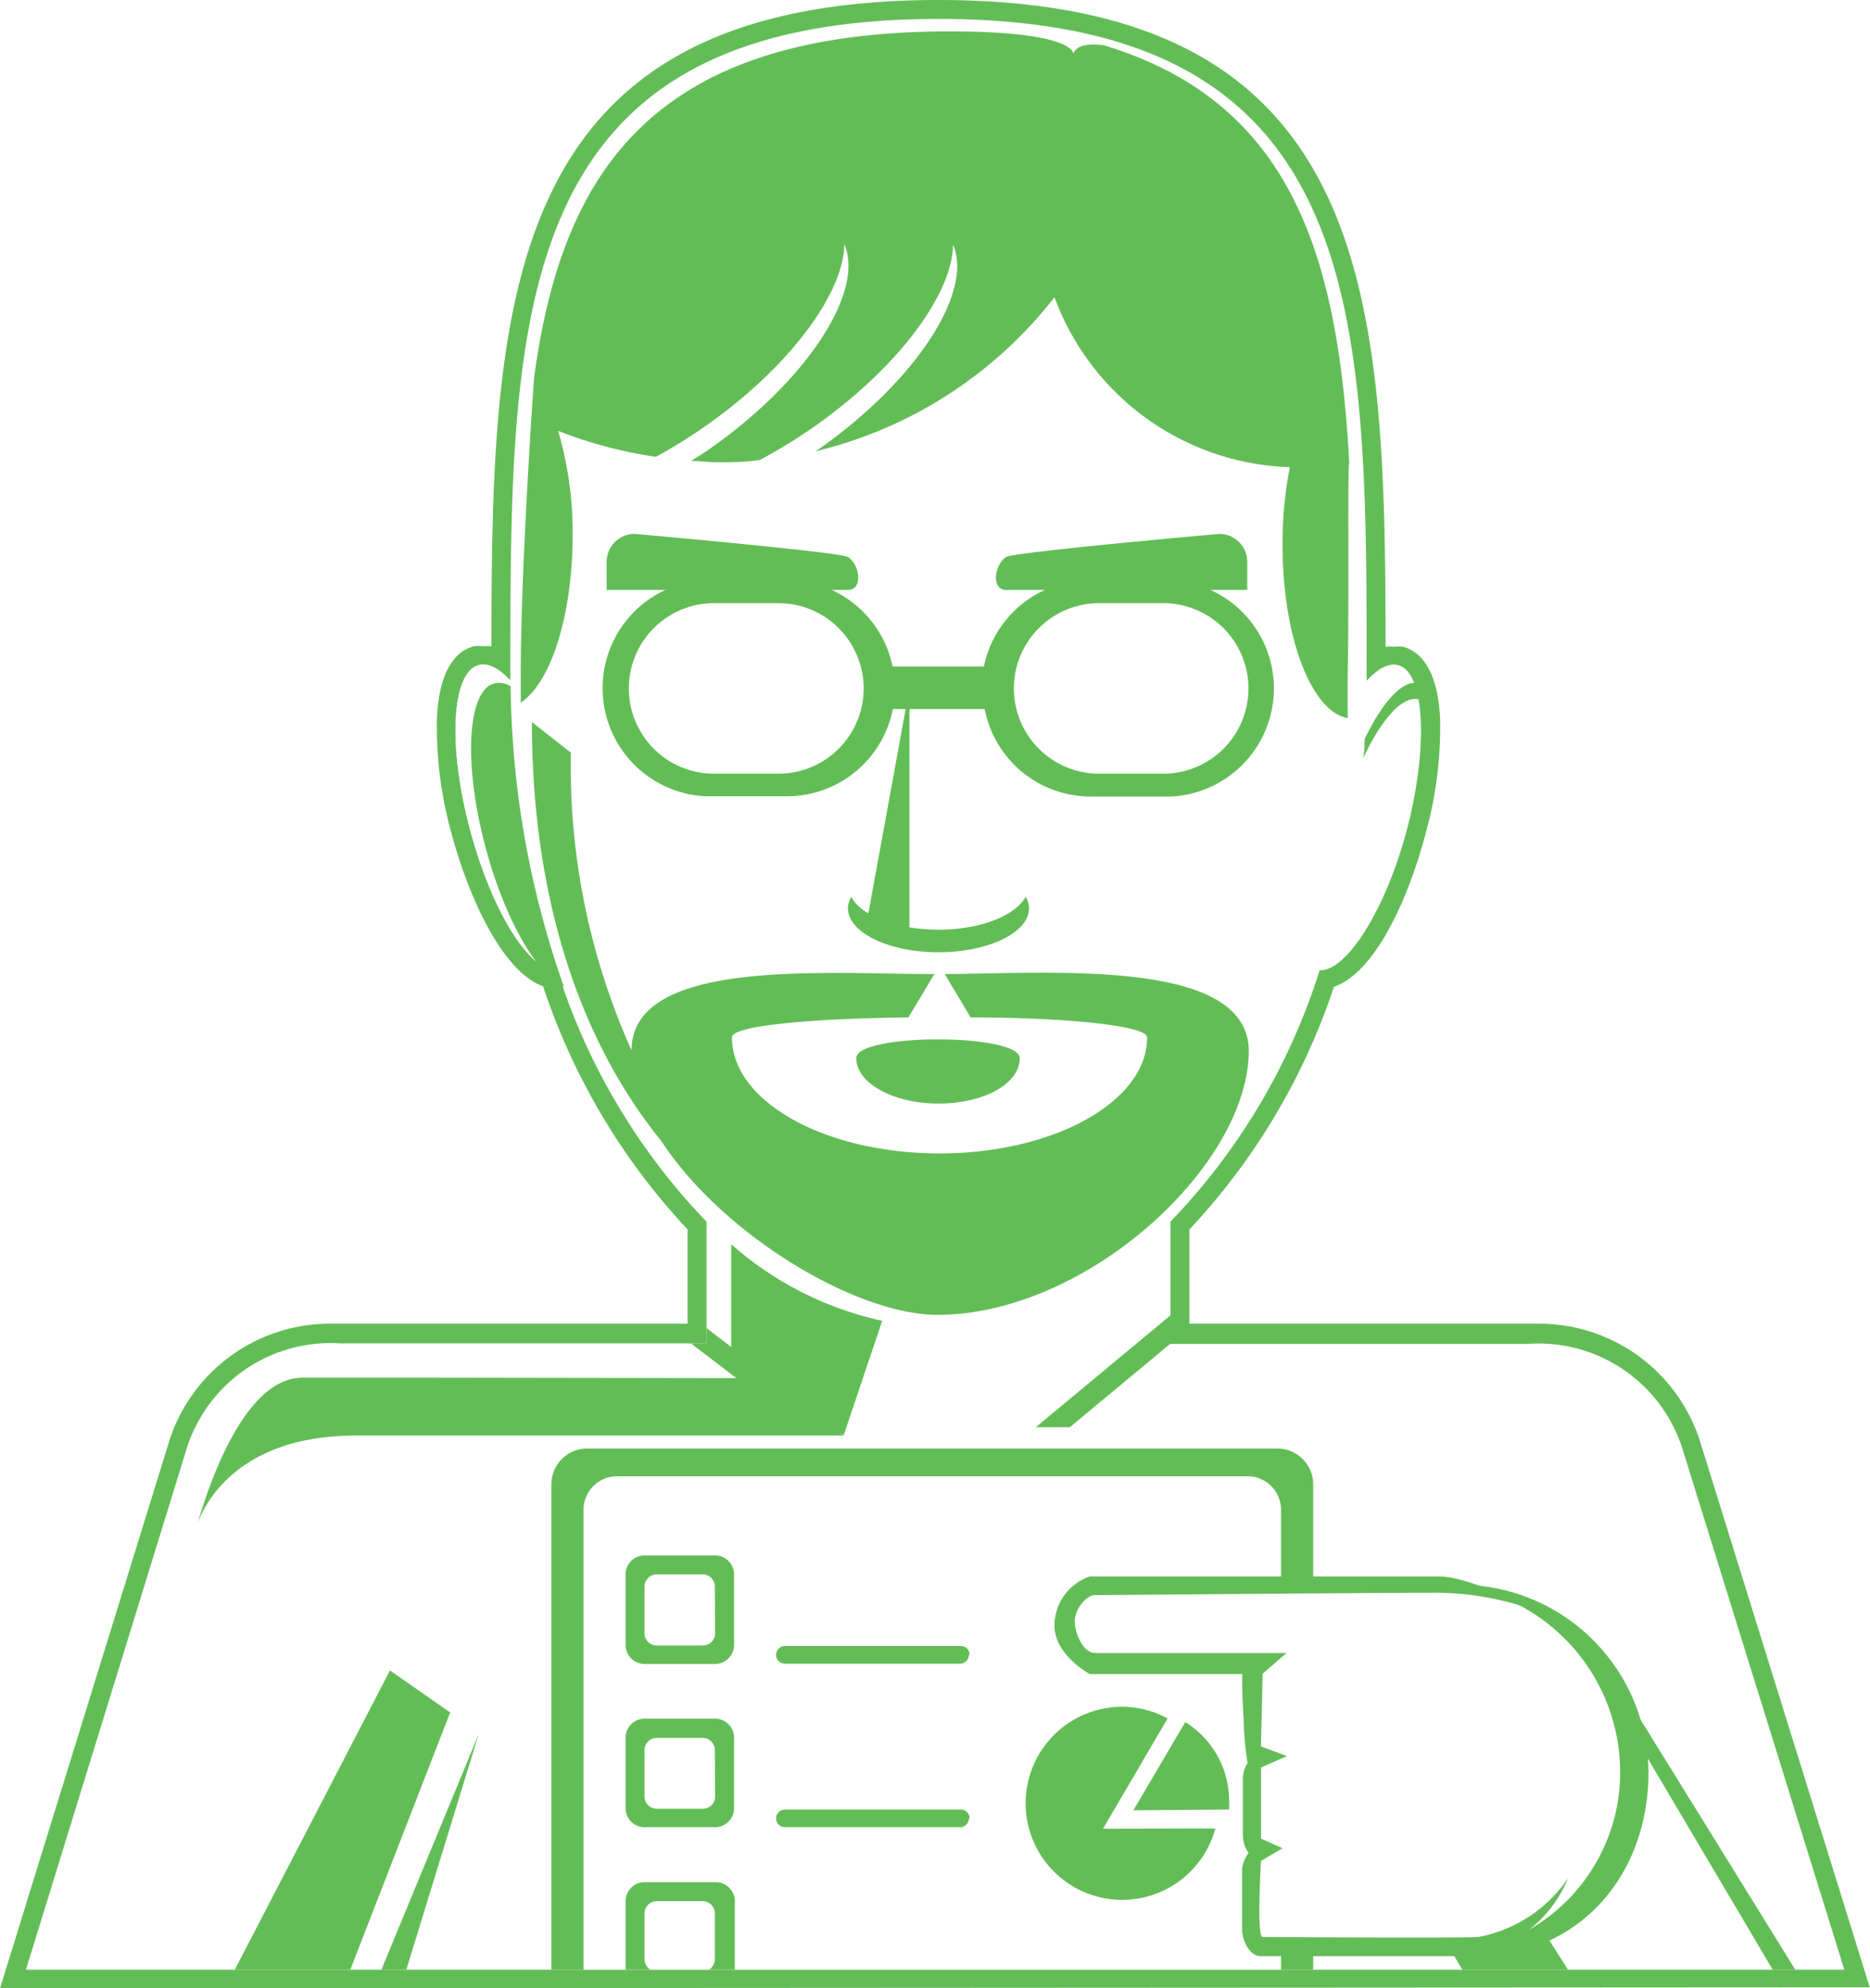
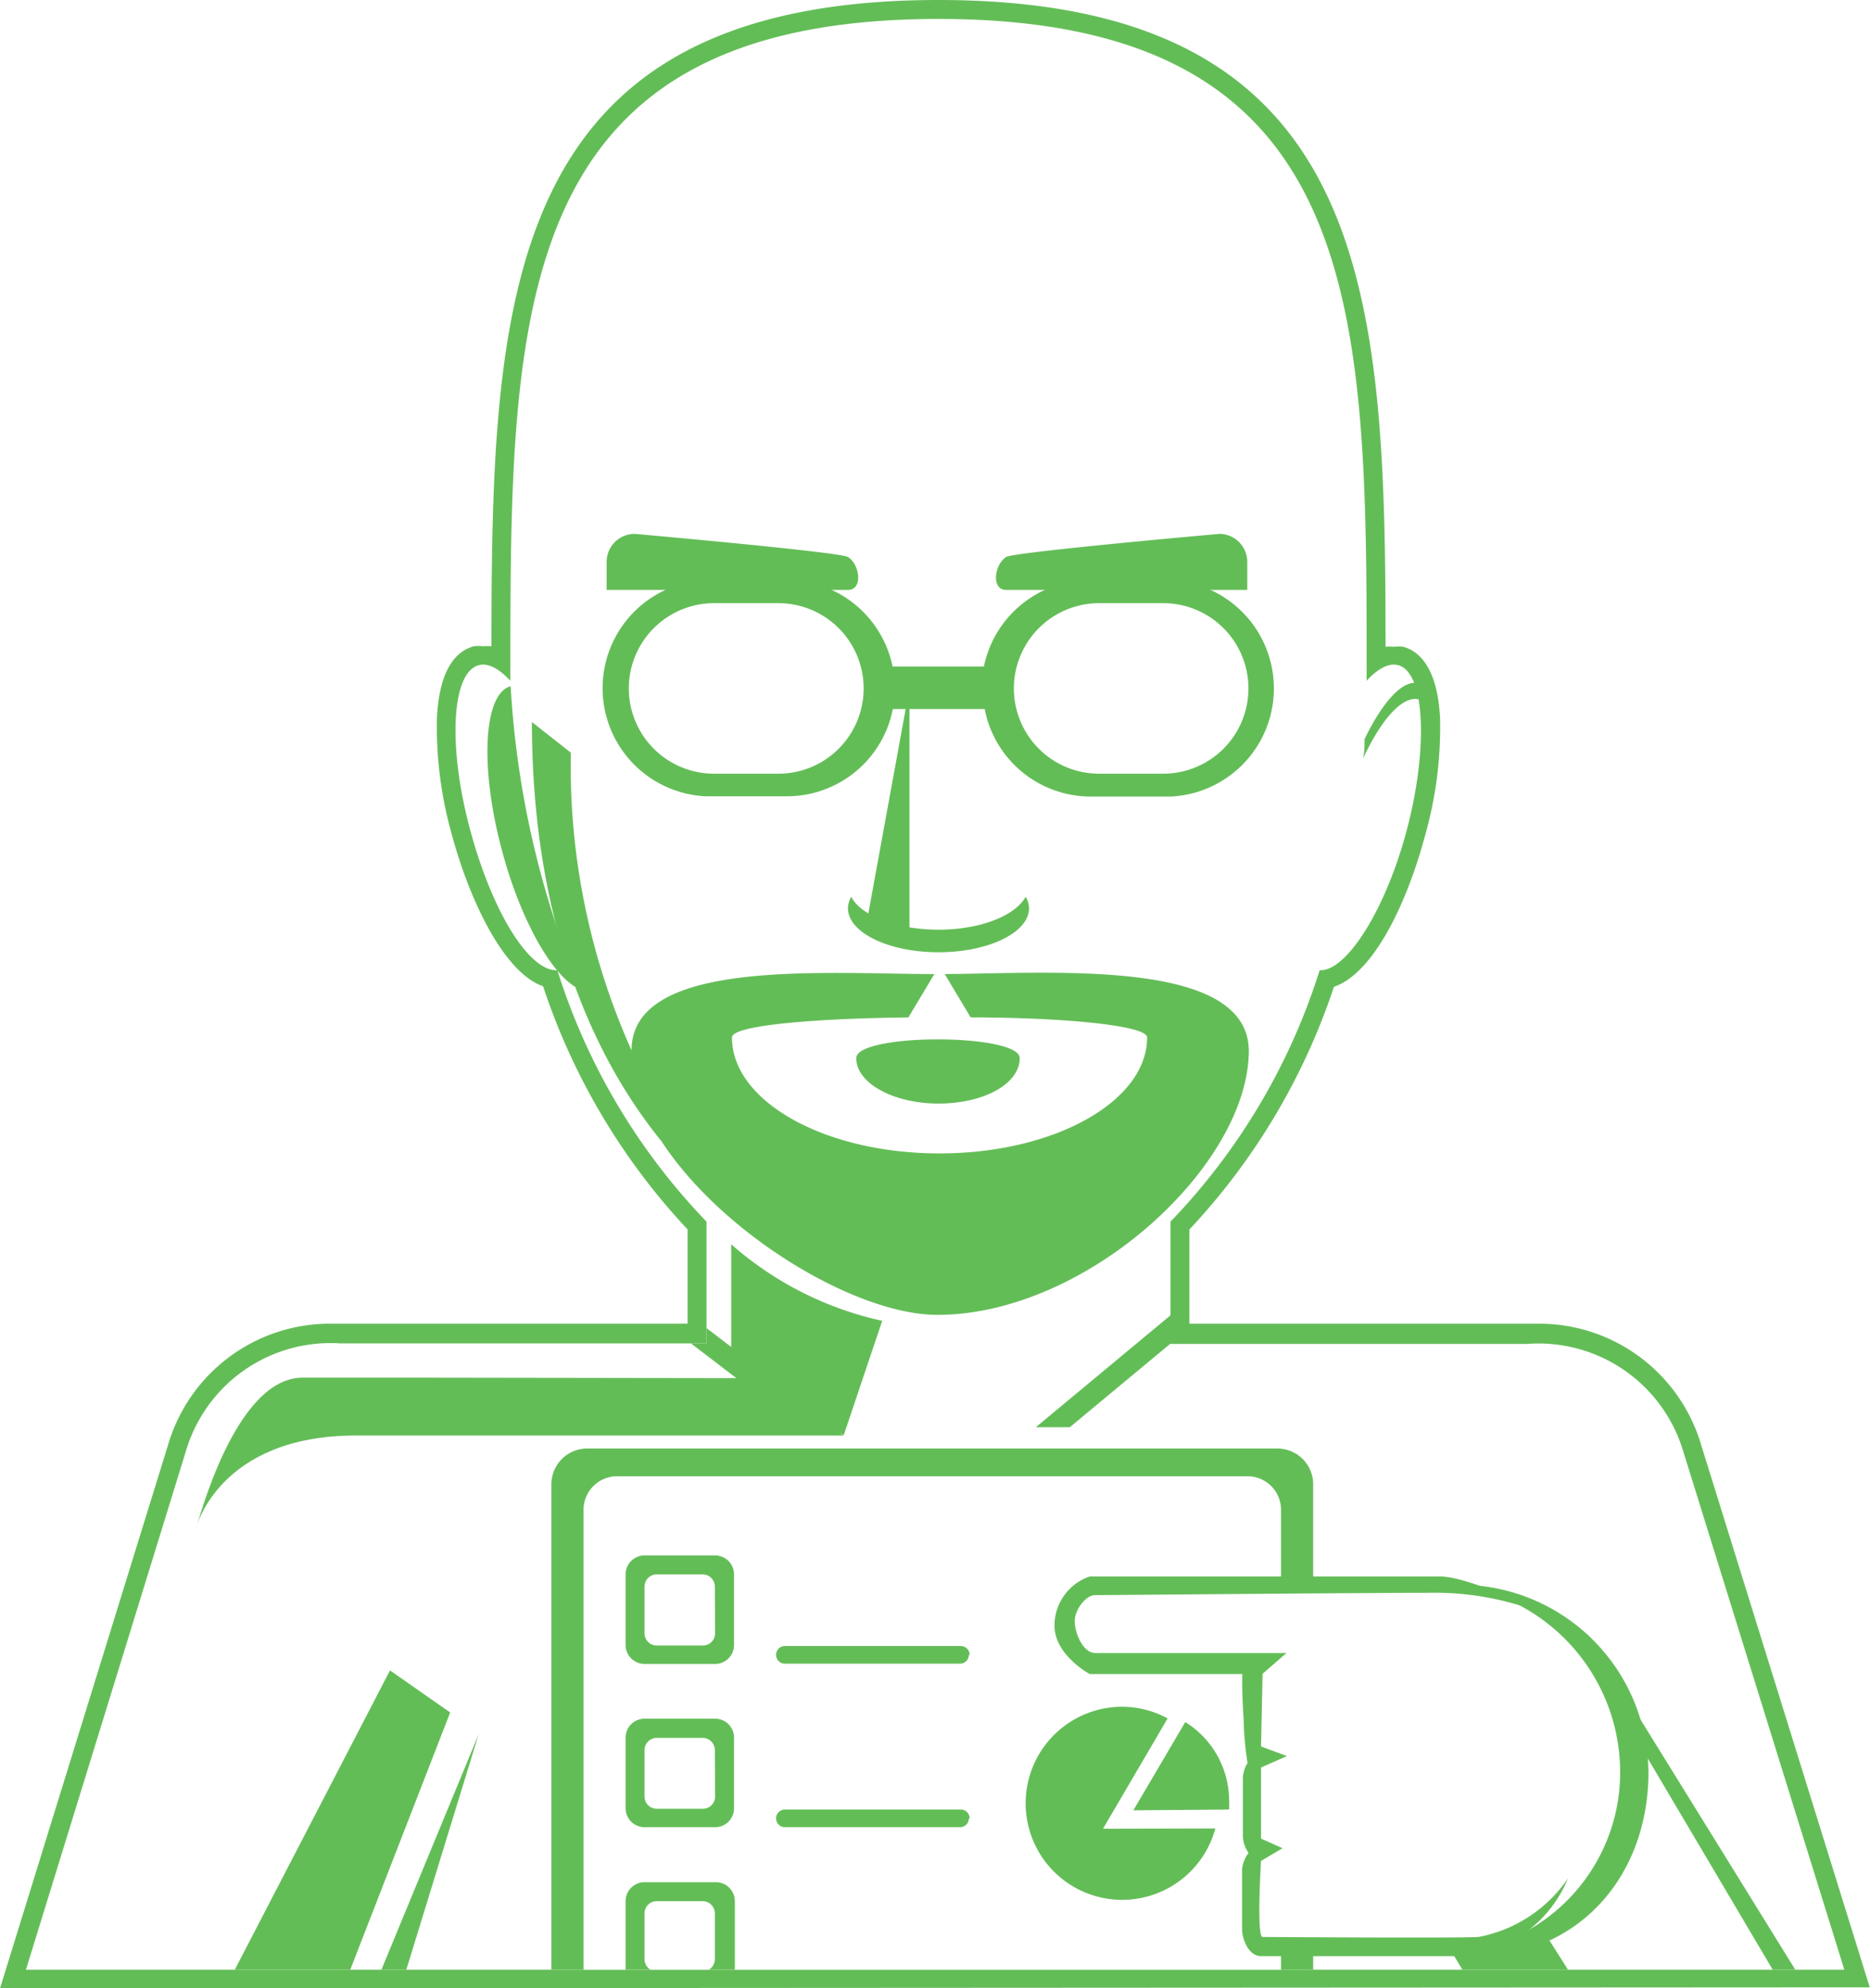
<svg xmlns="http://www.w3.org/2000/svg" id="library_internal_audit_support" data-name="Layer 1" viewBox="0 0 72.07 76.61">
  <defs>
    <style>#library_internal_audit_support .cls-1{fill:#63bd57;}#library_internal_audit_support .cls-2{fill:#fff;}</style>
  </defs>
  <path class="cls-1" d="M0,76.61,6.48,55.66A6.5,6.5,0,0,1,12.74,51H26.5V47.37A25.31,25.31,0,0,1,20.93,38c-1.47-.51-2.79-3.18-3.51-5.82a15.26,15.26,0,0,1-.58-4.53c.1-2,.83-2.59,1.42-2.75a1.39,1.39,0,0,1,.36,0,1.49,1.49,0,0,1,.32,0C18.95,11.44,19.36,0,36.17,0S53.39,11.44,53.4,24.92a1.46,1.46,0,0,1,.32,0,1.39,1.39,0,0,1,.36,0c.59.16,1.32.77,1.42,2.75a15.26,15.26,0,0,1-.58,4.53c-.71,2.65-2,5.31-3.51,5.82a25.3,25.3,0,0,1-5.57,9.35V51H58.4l.43,0,.46,0a6.51,6.51,0,0,1,6.26,4.63l6.51,20.94Z" />
  <path class="cls-2" d="M64.86,55.88a5.82,5.82,0,0,0-6-4.1l-.43,0H45.11V47.07a24.58,24.58,0,0,0,5.75-9.69c1,.07,2.52-2.26,3.35-5.37s.73-6.1-.32-6.38c-.36-.1-.79.13-1.22.6,0-.1,0-.21,0-.31C52.67,12,52.67.73,36.17.73S19.67,12,19.67,25.92c0,.1,0,.21,0,.31-.44-.47-.86-.7-1.22-.6-1.05.28-1.2,3.14-.32,6.38s2.31,5.44,3.35,5.37a24.58,24.58,0,0,0,5.75,9.69v4.69H13.46l-.35,0a5.81,5.81,0,0,0-5.93,4.1L1,75.89H71.08Z" />
  <path class="cls-1" d="M16.23,53.08H11.66c-2.6,0-4,5.54-4.1,5.78,0,0,.88-3.55,6.15-3.55h2.52l5.87,0H32.52l-3-2.21Z" />
-   <ellipse class="cls-2" cx="20.03" cy="31.5" rx="1.97" ry="6.08" transform="translate(-7.5 6.28) rotate(-15.06)" />
  <path class="cls-1" d="M28.18,47.94v4.82l4.34,2.53L34,50.89A13,13,0,0,1,28.18,47.94Z" />
-   <path class="cls-1" d="M19.68,26.44a.85.85,0,0,0-.63-.11c-1.05.28-1.2,3.14-.32,6.38.74,2.75,2,4.89,3,5.3A35.8,35.8,0,0,1,19.68,26.44Z" />
+   <path class="cls-1" d="M19.68,26.44c-1.05.28-1.2,3.14-.32,6.38.74,2.75,2,4.89,3,5.3A35.8,35.8,0,0,1,19.68,26.44Z" />
  <path class="cls-1" d="M36.17,35.82c-1.61,0-3-.54-3.36-1.27a.93.93,0,0,0-.13.44c0,.94,1.56,1.7,3.49,1.7s3.49-.76,3.49-1.7a.93.93,0,0,0-.13-.44C39.13,35.28,37.79,35.82,36.17,35.82Z" />
  <path class="cls-1" d="M45.15,22.35H42a4.17,4.17,0,0,0-4.08,3.33H34.4a4.17,4.17,0,0,0-4.08-3.33H27.19a4.17,4.17,0,0,0,0,8.33h3.13a4.16,4.16,0,0,0,4.09-3.36h3.54A4.16,4.16,0,0,0,42,30.69h3.13a4.17,4.17,0,0,0,0-8.33ZM30,29.81H27.52a3.28,3.28,0,1,1,0-6.57H30a3.28,3.28,0,1,1,0,6.57Zm14.84,0H42.36a3.28,3.28,0,0,1,0-6.57h2.47a3.28,3.28,0,1,1,0,6.57Z" />
  <path class="cls-1" d="M36.41,37.53l1,1.67c3.56,0,6.8.31,6.8.77,0,2.47-3.58,4.47-8,4.47s-8-2-8-4.47c0-.47,3.23-.73,6.8-.77l1-1.67c-4.22,0-11.67-.63-11.67,2.94A26.76,26.76,0,0,1,22,29L20.5,27.82c0,6.9,1.91,12.36,5,16.16,2.33,3.57,7.47,6.68,10.63,6.68,5.74,0,12-5.75,12-10.19C48.08,36.93,40.66,37.5,36.41,37.53Z" />
  <path class="cls-1" d="M39.3,40.77c0,1-1.4,1.75-3.13,1.75S33,41.74,33,40.77,39.3,39.81,39.3,40.77Z" />
  <path class="cls-1" d="M32.68,21.46c.46.29.59,1.27,0,1.27H23.38V21.65h0a1.08,1.08,0,0,1,1.08-1.08S32.38,21.27,32.68,21.46Z" />
  <path class="cls-1" d="M38.78,21.46c-.46.29-.59,1.27,0,1.27h9.29V21.65h0A1.08,1.08,0,0,0,47,20.57S39.07,21.27,38.78,21.46Z" />
-   <path class="cls-1" d="M52,17.83c-.43-7.9-2.17-13.89-9.47-16.09-1.13-.14-1.16.35-1.16.35s.14-.88-4.79-.88c-11.43,0-14.94,5.42-16,13.38,0,0-.51,7.21-.51,11.32,0,.39,0,.77,0,1.16,1.16-.76,2-3.36,2-6.47a13.94,13.94,0,0,0-.56-4,16.59,16.59,0,0,0,3.77,1,20.42,20.42,0,0,0,1.92-1.19c3.23-2.27,5.32-5.11,5.34-7,.79,1.82-1.42,5.24-5.18,7.88-.24.17-.49.32-.73.47.33,0,.67.05,1,.05.56,0,1.11,0,1.66-.09a20.29,20.29,0,0,0,2.1-1.29c3.23-2.27,5.32-5.11,5.34-7,.79,1.82-1.42,5.24-5.18,7.88l-.13.08a16.54,16.54,0,0,0,9.22-5.94A10,10,0,0,0,49.71,18a15.14,15.14,0,0,0-.28,3c0,3.53,1.1,6.41,2.51,6.67,0-.55,0-1.1,0-1.66C52,23.14,51.93,17.84,52,17.83Z" />
  <polygon class="cls-1" points="35.05 36.16 33.41 35.5 35.05 26.52 35.05 36.16" />
  <path class="cls-1" d="M54.52,26.31c-.58,0-1.3.86-1.93,2.17,0,.25,0,.5-.06.75.7-1.51,1.53-2.45,2.16-2.28h0A3.3,3.3,0,0,0,54.52,26.31Z" />
  <polygon class="cls-1" points="39.92 54.99 41.23 54.99 45.12 51.76 45.12 50.67 39.92 54.99" />
  <polygon class="cls-1" points="32.22 54.99 27.23 51.17 27.23 51.76 26.63 51.76 30.85 54.99 32.22 54.99" />
  <polygon class="cls-1" points="15.66 75.89 18.45 66.81 14.7 75.89 15.66 75.89" />
  <polygon class="cls-1" points="13.5 75.89 17.35 65.98 15.03 64.36 9.05 75.89 13.5 75.89" />
  <path class="cls-2" d="M49.14,64.69" />
  <path class="cls-1" d="M50.61,75.89V57.2a1.38,1.38,0,0,0-1.37-1.39H22.62a1.38,1.38,0,0,0-1.37,1.39V75.89Z" />
  <path class="cls-2" d="M49.37,75.89V58.2a1.29,1.29,0,0,0-1.26-1.32H23.75a1.29,1.29,0,0,0-1.26,1.32V75.89Z" />
  <path class="cls-1" d="M27.56,59.93H24.84a.73.73,0,0,0-.73.73v2.72a.73.73,0,0,0,.73.73h2.72a.73.73,0,0,0,.73-.73V60.66A.73.73,0,0,0,27.56,59.93Zm0,3a.47.47,0,0,1-.47.47H25.31a.47.47,0,0,1-.47-.47V61.13a.47.47,0,0,1,.47-.47h1.77a.47.47,0,0,1,.47.47Z" />
  <path class="cls-1" d="M27.56,66.22H24.84a.73.73,0,0,0-.73.73v2.72a.73.73,0,0,0,.73.73h2.72a.73.73,0,0,0,.73-.73V67A.73.73,0,0,0,27.56,66.22Zm0,3a.47.47,0,0,1-.47.47H25.31a.47.47,0,0,1-.47-.47V67.43a.47.47,0,0,1,.47-.47h1.77a.47.47,0,0,1,.47.47Z" />
  <path class="cls-1" d="M37.37,63.76a.34.34,0,0,0-.34-.34H30.25a.34.34,0,0,0-.34.34h0a.34.34,0,0,0,.34.34H37a.34.34,0,0,0,.34-.34Z" />
  <path class="cls-1" d="M37.37,70.06a.34.34,0,0,0-.34-.34H30.25a.34.34,0,0,0-.34.34h0a.34.34,0,0,0,.34.34H37a.34.34,0,0,0,.34-.34Z" />
  <path class="cls-1" d="M47.37,69.72a3.41,3.41,0,0,0,0-.37,3.57,3.57,0,0,0-1.69-3l-2,3.4Z" />
  <path class="cls-1" d="M42.51,70.46,45,66.21a3.67,3.67,0,0,0-1.73-.45,3.72,3.72,0,1,0,3.57,4.69Z" />
  <path class="cls-1" d="M56.66,61.07h-.55a7.28,7.28,0,0,1,6.32,7.62,7,7,0,0,1-7.13,6.59l1.08.09c4,.23,6.92-2.61,7.14-6.62A7.28,7.28,0,0,0,56.66,61.07Z" />
  <path class="cls-2" d="M52.15,61.15h-1l-8.92,0a1.47,1.47,0,0,0,0,2.9h6.52s0,0,0,0h-.06a.54.54,0,0,0-.48.59v2.47a.58.58,0,0,0,.34.56.58.58,0,0,0-.35.56V70.7a.55.55,0,0,0,.48.59h0v0h0a.55.55,0,0,0-.48.59v2.47a.54.54,0,0,0,.48.59.38.38,0,0,0,.13,0h7c1.33,0,4.34-1.29,4.34-2.9l0-8c0-1.61-3.55-3-4.88-3Z" />
  <path class="cls-1" d="M47.88,64.5H42s-1.39-.74-1.36-1.91A2,2,0,0,1,42,60.74H55.5c1.24,0,4.44,1.63,4.44,1.63a11.25,11.25,0,0,0-4.91-1c-2.56,0-12.51.09-12.84.09s-.77.55-.77,1,.31,1.23.8,1.23h7.36l-.92.8-.06,2.8,1,.37-1,.44v2.74l.83.37-.83.49s-.18,2.93.06,2.93,7.4.05,8.32,0a5.37,5.37,0,0,0,3.45-2.26,4.83,4.83,0,0,1-4.21,3c-3,0-7.06,0-7.61,0s-.74-.78-.74-1,0-2.12,0-2.38a1.32,1.32,0,0,1,.25-.6,1.17,1.17,0,0,1-.22-.65c0-.43,0-2,0-2.25a1.2,1.2,0,0,1,.18-.56,12.27,12.27,0,0,1-.15-1.7C47.85,65.09,47.88,64.5,47.88,64.5Z" />
  <polygon class="cls-1" points="60.43 75.89 59.65 74.66 56.03 75.34 56.36 75.89 60.43 75.89" />
  <polygon class="cls-1" points="68.32 75.89 69.19 75.89 61.18 62.95 62.41 65.9 68.32 75.89" />
  <path class="cls-1" d="M25.07,75.89a.47.47,0,0,1-.23-.4V73.72a.47.47,0,0,1,.47-.47h1.77a.47.47,0,0,1,.47.47v1.77a.47.47,0,0,1-.23.4h1V73.25a.73.73,0,0,0-.73-.73H24.84a.73.73,0,0,0-.73.73v2.64Z" />
</svg>